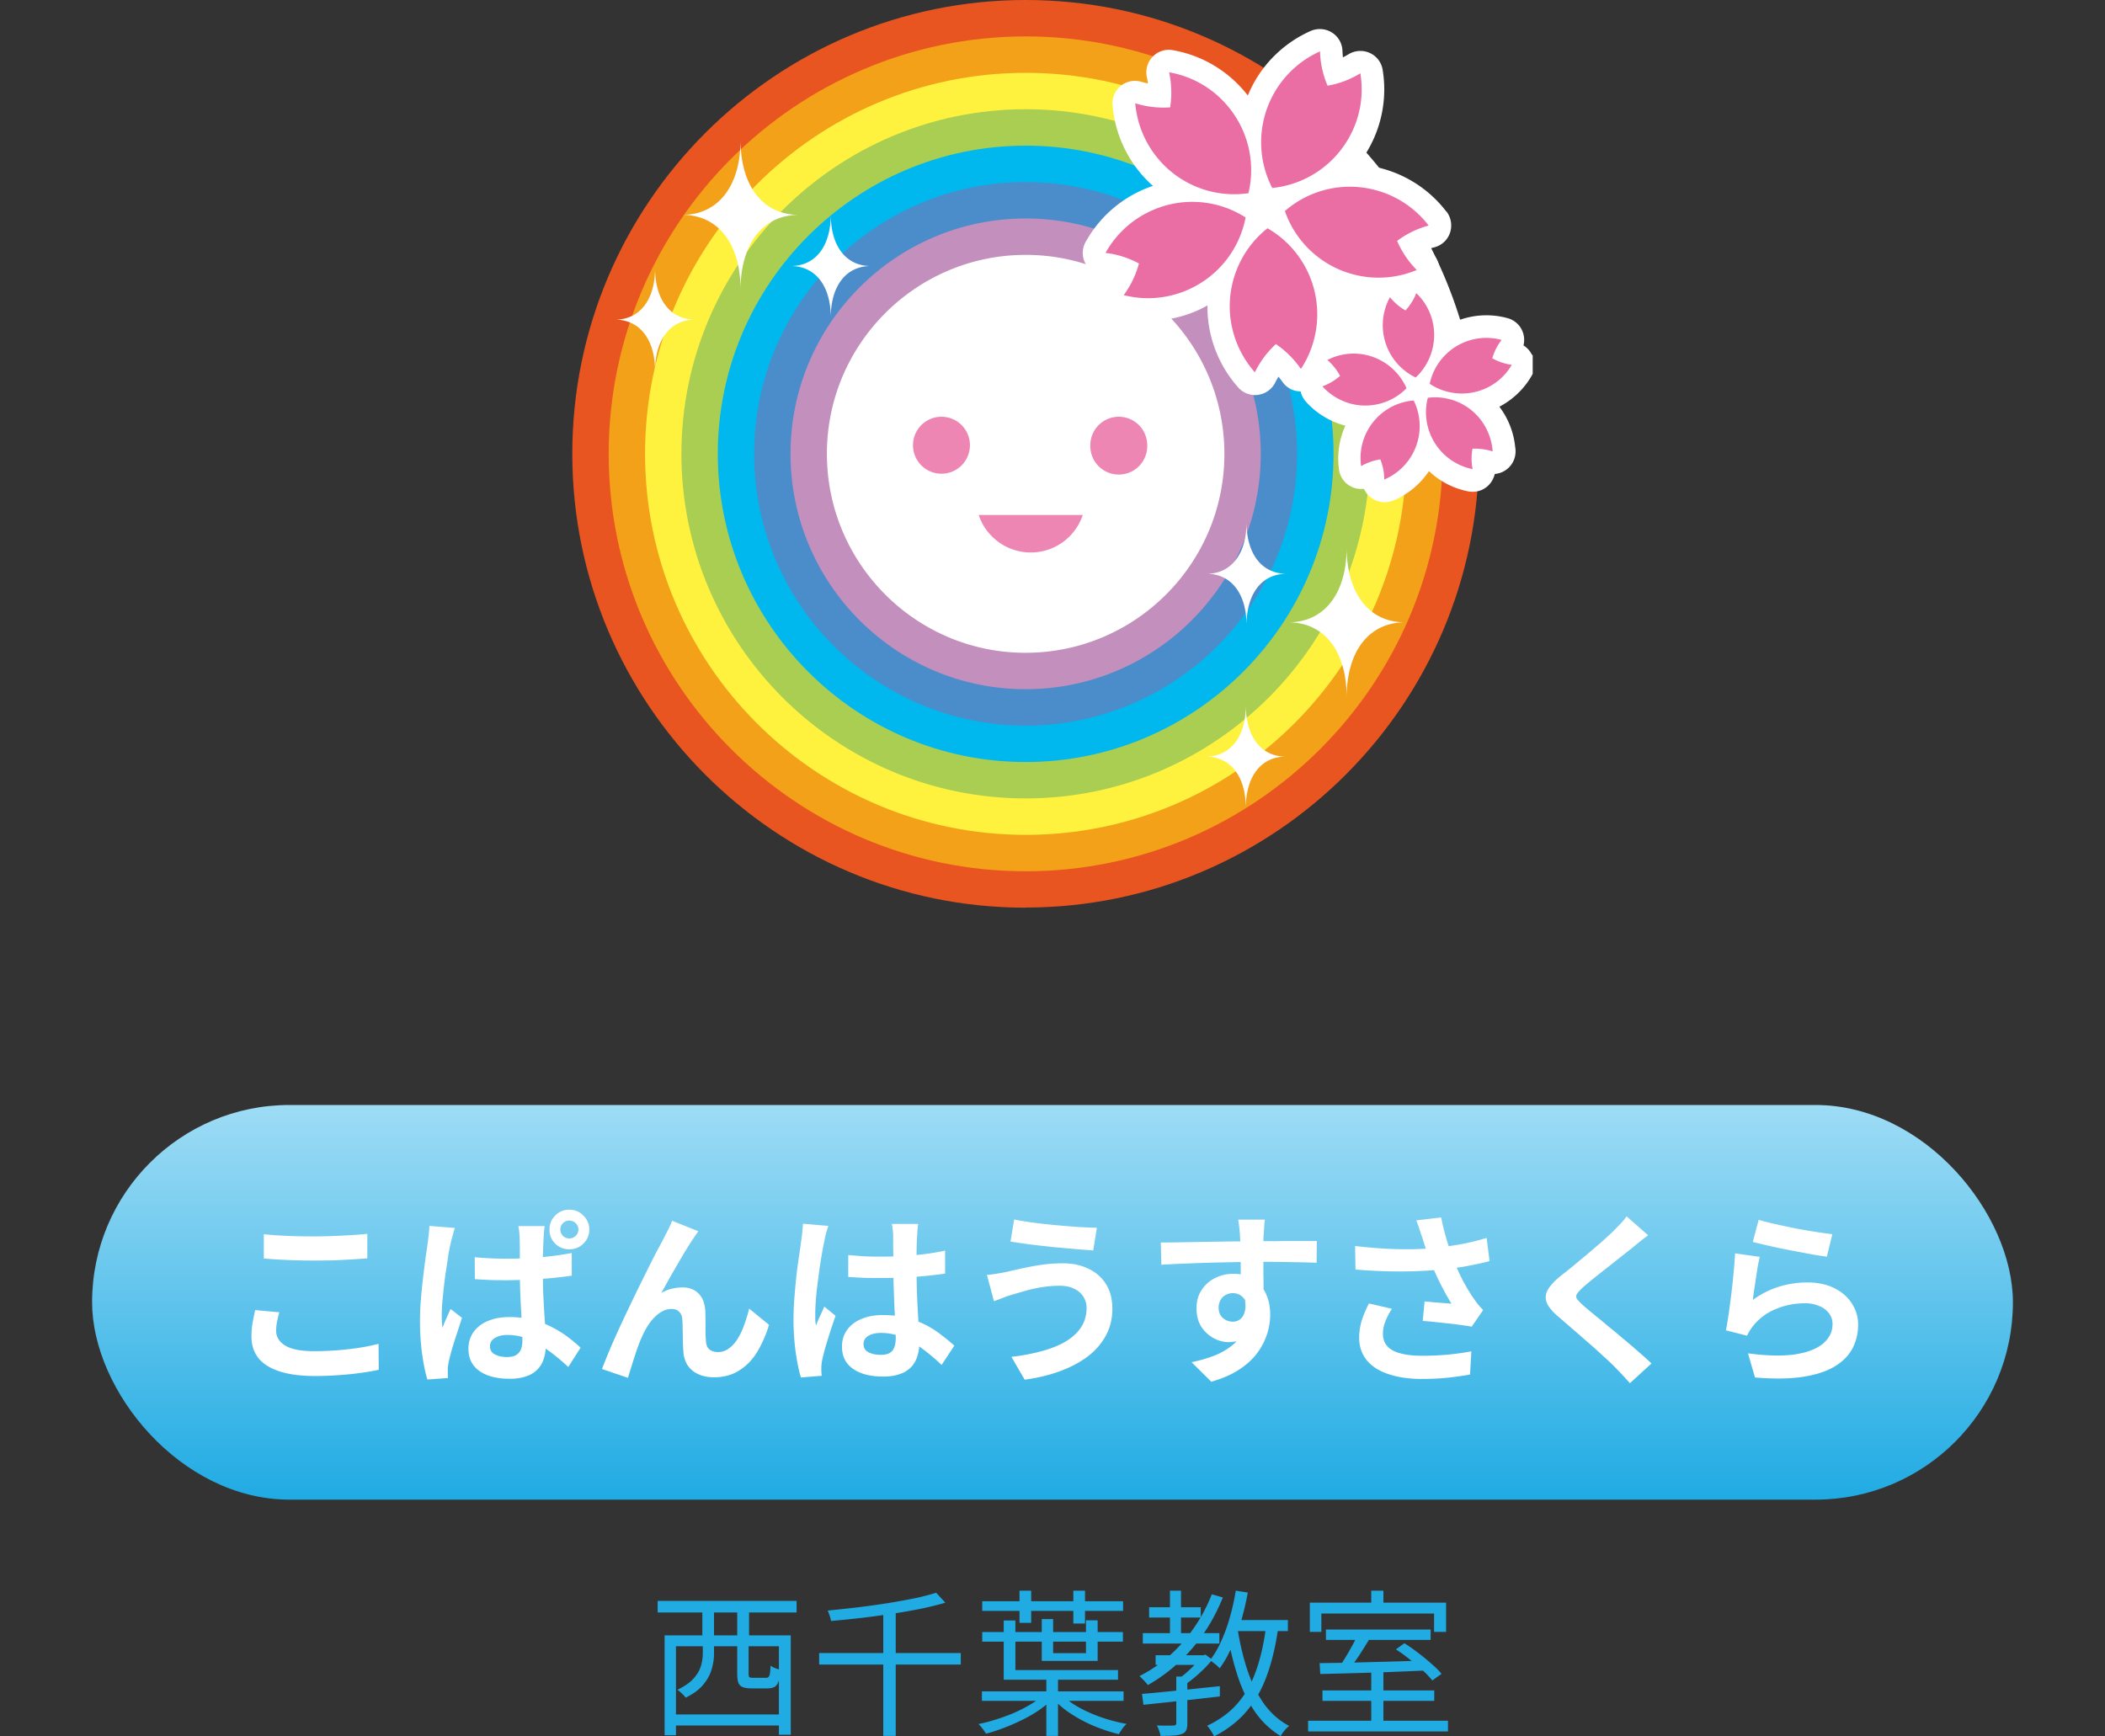
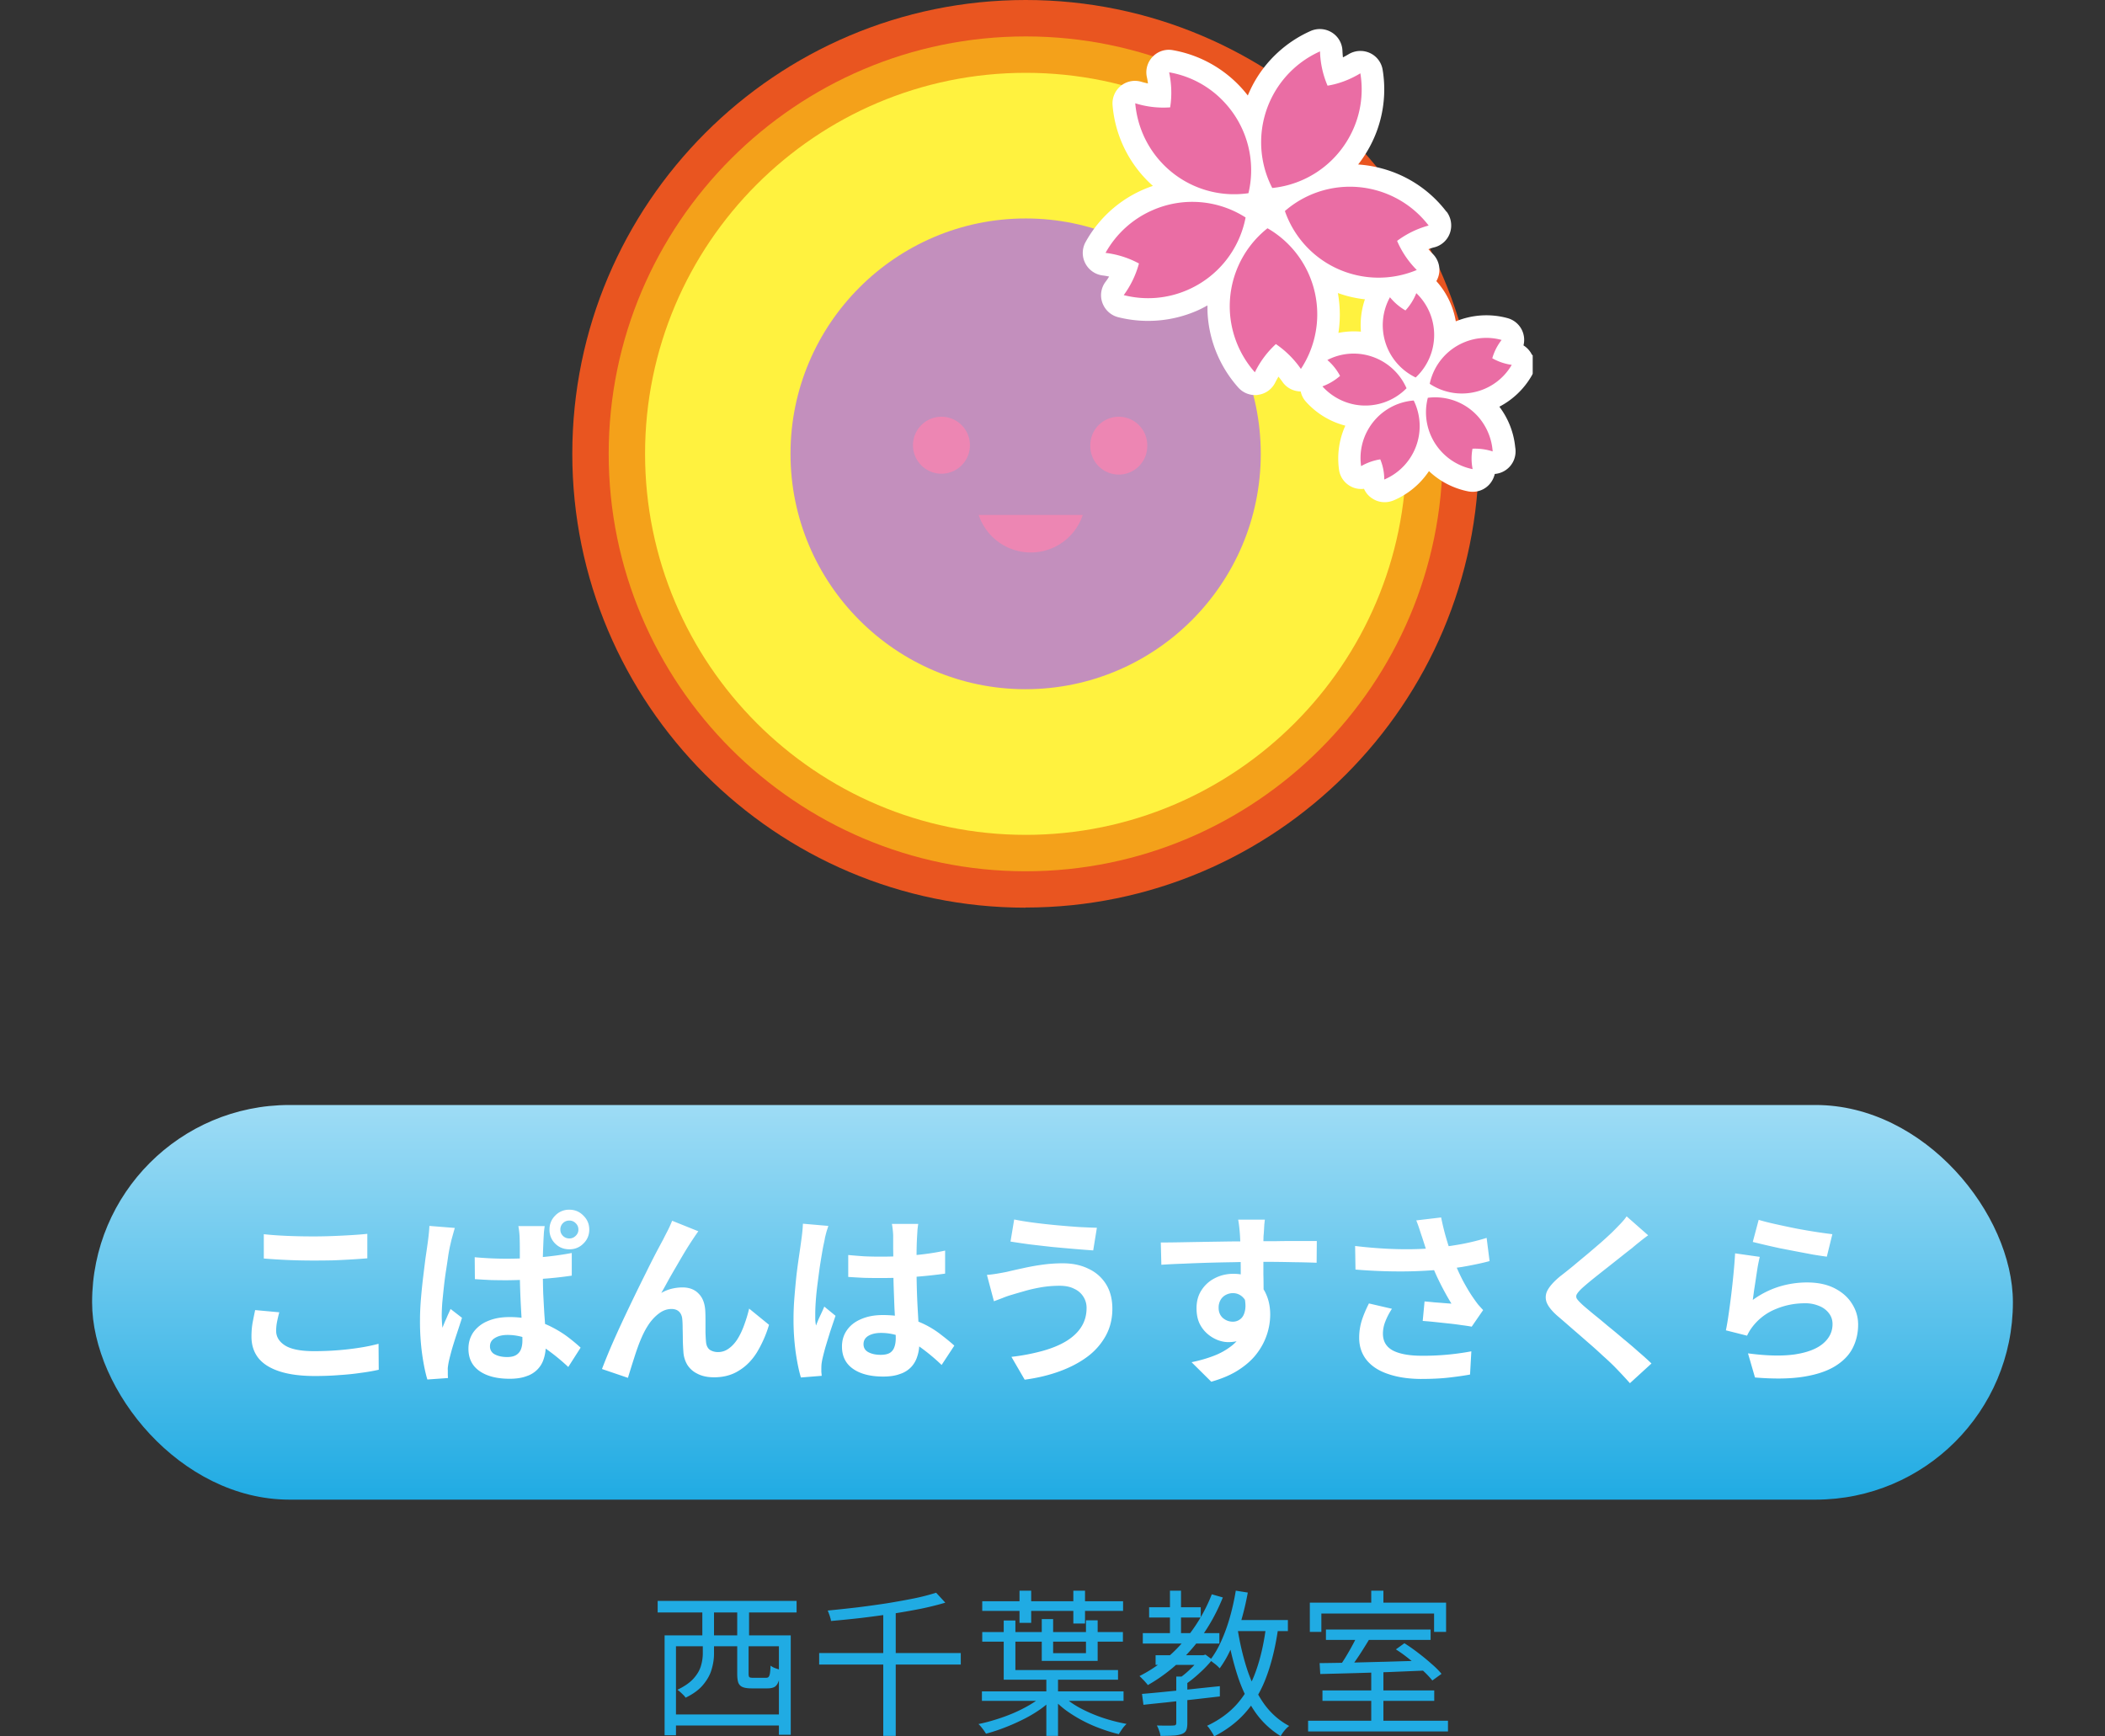
<svg xmlns="http://www.w3.org/2000/svg" width="160" height="132" fill="none">
  <rect width="100%" height="100%" fill="#333333" stroke="none" />
  <g clip-path="url(#clip0_2048_294)">
    <path d="M77.947 68.99c18.995 0 34.456-15.468 34.465-34.495C112.412 15.478 96.962 0 77.965 0 58.96 0 43.5 15.468 43.5 34.495 43.5 53.513 58.95 69 77.947 69v-.01z" fill="#E95520" />
    <path d="M77.957 66.233c17.472 0 31.691-14.226 31.7-31.728 0-17.492-14.209-31.736-31.69-31.736-17.473 0-31.692 14.225-31.701 31.727 0 17.492 14.209 31.737 31.69 31.737z" fill="#F4A11A" />
    <path d="M77.958 63.465c15.949 0 28.926-12.993 28.936-28.96 0-15.967-12.968-28.969-28.927-28.969-15.958 0-28.936 12.983-28.936 28.96 0 15.967 12.978 28.968 28.927 28.968z" fill="#FFF23F" />
-     <path d="M77.955 60.695c14.425 0 26.161-11.75 26.171-26.191 0-14.442-11.736-26.201-26.162-26.201-14.425 0-26.162 11.75-26.171 26.191 0 14.442 11.736 26.201 26.162 26.201z" fill="#A9CE52" />
-     <path d="M77.956 57.929c12.902 0 23.406-10.507 23.406-23.424S90.867 11.072 77.965 11.072 54.559 21.58 54.559 34.496s10.494 23.433 23.397 23.433z" fill="#00B8EE" />
-     <path d="M77.953 55.16c11.378 0 20.641-9.264 20.641-20.656s-9.253-20.665-20.632-20.665c-11.379 0-20.642 9.264-20.642 20.656 0 11.391 9.254 20.665 20.633 20.665z" fill="#4B8CCA" />
    <path d="M77.953 52.392c9.856 0 17.877-8.02 17.877-17.887s-8.012-17.898-17.867-17.898-17.877 8.022-17.877 17.888c0 9.867 8.012 17.898 17.867 17.898z" fill="#C38FBD" />
-     <path d="M77.954 49.624c8.332 0 15.112-6.778 15.112-15.12 0-8.341-6.77-15.129-15.102-15.129s-15.112 6.779-15.112 15.12 6.77 15.13 15.102 15.13zm16.794-9.923c0 2.41 1.166 3.917 3.038 3.917-1.871 0-3.038 1.506-3.038 3.916 0-2.41-1.166-3.916-3.037-3.916 1.871 0 3.037-1.507 3.037-3.917zm-.054 13.897c0 2.41 1.166 3.916 3.037 3.916-1.871 0-3.037 1.506-3.037 3.917 0-2.41-1.166-3.917-3.038-3.917 1.872 0 3.038-1.506 3.038-3.916zm7.665-11.995c0 3.512 1.702 5.706 4.429 5.706-2.727 0-4.429 2.193-4.429 5.705 0-3.512-1.702-5.705-4.43-5.705 2.728 0 4.43-2.194 4.43-5.706zM63.147 16.307c0 2.41-1.166 3.916-3.038 3.916 1.872 0 3.038 1.506 3.038 3.917 0-2.41 1.166-3.917 3.037-3.917-1.871 0-3.037-1.506-3.037-3.916zm-6.858-5.678c0 3.512-1.703 5.705-4.43 5.705 2.727 0 4.43 2.194 4.43 5.706 0-3.512 1.702-5.706 4.429-5.706-2.727 0-4.43-2.193-4.43-5.705zm-6.498 9.754c0 2.41-1.166 3.916-3.037 3.916 1.871 0 3.037 1.507 3.037 3.917 0-2.41 1.167-3.917 3.038-3.917-1.871 0-3.038-1.506-3.038-3.916zM98.44 6.618s-.113-.028-.15 0l-1.957 1.657-.028.028-6.16 9.99s-.028.093 0 .131l5.257 7.193s.057.047.094.047l15.742.066s.076-.02.094-.047a.128.128 0 00.019-.104c-2.012-7.56-6.601-14.3-12.94-18.97l.029.009z" fill="#fff" />
    <path d="M109.948 16.1a9.136 9.136 0 00-4.956-3.305 9.27 9.27 0 00-1.759-.292 9.63 9.63 0 00.865-1.318 9.172 9.172 0 00.997-5.875 1.701 1.701 0 00-.969-1.28 1.736 1.736 0 00-1.608.085 6.51 6.51 0 01-.442.245 8.629 8.629 0 01-.037-.5 1.707 1.707 0 00-.809-1.393 1.736 1.736 0 00-1.608-.113 9.224 9.224 0 00-4.373 4.049c-.15.282-.282.564-.404.856a9.22 9.22 0 00-5.699-3.446 1.692 1.692 0 00-1.533.5 1.704 1.704 0 00-.442 1.543c.038.17.066.33.085.49-.16-.038-.32-.075-.48-.122a1.706 1.706 0 00-1.58.3 1.72 1.72 0 00-.63 1.479 9.232 9.232 0 003.066 6.129 9.183 9.183 0 00-5.116 4.265 1.713 1.713 0 00-.028 1.61 1.73 1.73 0 001.317.932c.169.019.329.047.498.084a4.013 4.013 0 01-.282.415 1.692 1.692 0 00-.226 1.59c.198.537.64.942 1.195 1.084a9.32 9.32 0 005.943-.471c.291-.123.573-.273.846-.424 0 .254 0 .5.019.753a9.249 9.249 0 002.323 5.489c.329.367.79.574 1.279.574.075 0 .15 0 .225-.018a1.702 1.702 0 001.308-.942c.075-.15.16-.301.244-.442.103.131.207.263.3.395.32.47.857.734 1.43.734.574 0 1.101-.301 1.411-.772a9.218 9.218 0 001.373-6.712c.235.084.47.16.715.226.78.207 1.579.31 2.388.31a9.084 9.084 0 003.555-.715 1.72 1.72 0 001.025-1.243 1.708 1.708 0 00-.461-1.544 5.939 5.939 0 01-.338-.367c.15-.057.31-.113.479-.15a1.708 1.708 0 001.166-1.112 1.753 1.753 0 00-.263-1.59l-.009.009z" fill="#fff" />
    <path d="M116.448 26.982a1.73 1.73 0 00-.649-.725 1.712 1.712 0 00-1.203-2.071 6.099 6.099 0 00-3.922.235s-.019 0-.019.01a6.091 6.091 0 00-1.786-3.38 1.696 1.696 0 00-1.543-.434c-.329.076-.62.236-.855.471a1.708 1.708 0 00-2.295.697 6.05 6.05 0 00-.733 3.427 6.112 6.112 0 00-3.311.65 1.713 1.713 0 00-.761 2.278 1.685 1.685 0 00-.49.838c-.14.555 0 1.139.386 1.563a6.064 6.064 0 002.991 1.817 6.064 6.064 0 00-.48 3.342c.075.565.433 1.054.94 1.299.301.15.631.198.96.16.131.301.348.556.63.734.282.189.611.283.94.283.226 0 .451-.047.668-.132a6.09 6.09 0 002.699-2.231 6.049 6.049 0 003 1.544c.112.019.225.028.329.028.451 0 .884-.179 1.203-.499.235-.235.395-.537.471-.857a1.714 1.714 0 001.579-1.713 1.86 1.86 0 00-.028-.33 6.076 6.076 0 00-1.203-3.069 6.085 6.085 0 002.445-2.335c.291-.49.31-1.092.065-1.61l-.028.01z" fill="#fff" />
    <path d="M106.193 18.312a7.122 7.122 0 012.398-1.168 7.523 7.523 0 00-4.034-2.692 7.526 7.526 0 00-6.893 1.591 7.527 7.527 0 005.182 4.81 7.512 7.512 0 004.843-.329 7.033 7.033 0 01-1.496-2.212zm-9.202 7.852a7.333 7.333 0 011.89 1.883 7.55 7.55 0 001.223-4.698 7.541 7.541 0 00-3.762-5.997 7.575 7.575 0 00-2.85 6.477 7.59 7.59 0 001.89 4.472 7.154 7.154 0 011.6-2.147l.009.01zm-10.421-6.13a7.263 7.263 0 01-1.156 2.4 7.482 7.482 0 004.833-.385 7.55 7.55 0 004.43-5.517 7.509 7.509 0 00-7.044-.565 7.526 7.526 0 00-3.602 3.257 7.098 7.098 0 012.549.81h-.01zm2.371-11.873a7.121 7.121 0 01-2.652-.31c.141 1.6.78 3.173 1.947 4.453a7.526 7.526 0 006.658 2.382 7.556 7.556 0 00-1.778-6.854 7.445 7.445 0 00-4.25-2.335c.188.904.216 1.808.075 2.674v-.01zm11.967-1.647a7.097 7.097 0 01-.574-2.608 7.559 7.559 0 00-3.564 3.305 7.577 7.577 0 00-.066 7.08 7.564 7.564 0 005.887-3.926 7.446 7.446 0 00.809-4.792c-.79.48-1.636.8-2.501.941h.009zm12.522 20.713c.141-.49.376-.96.706-1.384a4.359 4.359 0 00-2.822.17 4.403 4.403 0 00-2.642 3.163 4.41 4.41 0 004.1.414 4.359 4.359 0 002.135-1.854 4.157 4.157 0 01-1.477-.5v-.009zm-1.515 6.883a4.36 4.36 0 011.542.207 4.482 4.482 0 00-1.081-2.617 4.368 4.368 0 00-3.847-1.46 4.396 4.396 0 00.96 4.011 4.402 4.402 0 002.445 1.412 4.103 4.103 0 01-.01-1.553h-.009zm-6.999.818c.197.47.301.988.301 1.525a4.407 4.407 0 002.238-6.007 4.377 4.377 0 00-3.47 2.213 4.353 4.353 0 00-.527 2.777 4.212 4.212 0 011.467-.518l-.009.01zm-3.065-6.346a4.334 4.334 0 01-1.335.79 4.42 4.42 0 002.463 1.384 4.388 4.388 0 003.931-1.242 4.404 4.404 0 00-3.225-2.561 4.343 4.343 0 00-2.793.414c.404.348.733.763.968 1.215h-.009zm4.984-4.979a4.297 4.297 0 01-1.185-1.007 4.407 4.407 0 001.956 6.1 4.424 4.424 0 001.354-3.897 4.381 4.381 0 00-1.307-2.514 4.24 4.24 0 01-.828 1.318h.01z" fill="#EA6DA4" />
    <path d="M73.724 33.846a2.164 2.164 0 01-2.163 2.165 2.164 2.164 0 010-4.33c1.195 0 2.163.97 2.163 2.165zm9.151 0a2.164 2.164 0 104.326 0 2.164 2.164 0 00-2.163-2.165c-1.194 0-2.163.97-2.163 2.165zm-8.485 5.301a4.177 4.177 0 003.96 2.852 4.165 4.165 0 003.95-2.852h-7.91z" fill="#ED86B3" />
  </g>
  <rect x="7" y="84" width="146" height="30" rx="15" fill="url(#paint0_linear_2048_294)" />
  <path d="M20.052 93.822c.513.056 1.092.098 1.736.126.644.028 1.335.042 2.072.042.457 0 .929-.01 1.414-.028.495-.019.97-.042 1.428-.07.457-.028.863-.06 1.218-.098v1.862a60.102 60.102 0 01-2.632.154c-.495.01-.966.014-1.414.014a45.568 45.568 0 01-3.822-.154v-1.848zm1.176 5.936a11.34 11.34 0 00-.168.714c-.047.233-.07.467-.07.7 0 .448.224.817.672 1.106.457.289 1.19.434 2.198.434.635 0 1.246-.023 1.834-.07a21.13 21.13 0 001.666-.196 13.307 13.307 0 001.414-.294l.014 1.974c-.41.093-.868.173-1.372.238-.504.075-1.05.131-1.638.168-.579.047-1.195.07-1.848.07-1.064 0-1.955-.117-2.674-.35-.719-.233-1.255-.569-1.61-1.008-.355-.448-.532-.994-.532-1.638 0-.411.033-.784.098-1.12.065-.336.126-.635.182-.896l1.834.168zm14.854-4.186a26.172 26.172 0 002.45.112 29.1 29.1 0 002.562-.112 23.49 23.49 0 002.366-.322v1.722a28.23 28.23 0 01-2.38.252c-.85.056-1.699.089-2.548.098-.41 0-.817-.005-1.218-.014a56.732 56.732 0 01-1.218-.07l-.014-1.666zm5.32-2.366c-.019.13-.037.275-.056.434l-.028.462a77.514 77.514 0 00-.056 1.47v.966c0 .644.01 1.241.028 1.792.028.55.056 1.064.084 1.54.037.467.065.901.084 1.302.019.392.028.756.028 1.092 0 .364-.051.705-.154 1.022a1.953 1.953 0 01-.462.798 2.03 2.03 0 01-.854.532c-.345.131-.77.196-1.274.196-.97 0-1.736-.196-2.296-.588-.56-.392-.84-.957-.84-1.694 0-.476.126-.896.378-1.26a2.5 2.5 0 011.078-.84c.467-.205 1.017-.308 1.652-.308a6.8 6.8 0 011.806.224 6.7 6.7 0 011.47.56c.448.233.85.485 1.204.756.355.271.667.532.938.784l-.938 1.47a15.487 15.487 0 00-1.582-1.302 6.94 6.94 0 00-1.498-.84 4.144 4.144 0 00-1.54-.294c-.392 0-.714.079-.966.238-.243.149-.364.355-.364.616a.66.66 0 00.378.63c.252.131.56.196.924.196.29 0 .518-.051.686-.154a.876.876 0 00.364-.434c.075-.187.112-.415.112-.686 0-.243-.01-.56-.028-.952-.019-.401-.042-.84-.07-1.316a69.28 69.28 0 01-.07-1.512 44.257 44.257 0 01-.028-1.554v-1.456c0-.439-.005-.76-.014-.966 0-.112-.01-.257-.028-.434a5.144 5.144 0 00-.07-.49h2.002zm-6.832.14c-.028.093-.065.224-.112.392l-.14.504-.084.364c-.047.187-.098.448-.154.784-.047.336-.103.714-.168 1.134-.065.41-.121.83-.168 1.26-.047.43-.089.84-.126 1.232-.028.392-.042.728-.042 1.008a8.197 8.197 0 00.056.91c.065-.168.13-.331.196-.49.075-.159.145-.317.21-.476.075-.159.145-.313.21-.462l.868.672c-.121.383-.252.784-.392 1.204-.14.42-.266.821-.378 1.204-.103.373-.182.686-.238.938a6.15 6.15 0 00-.056.336 1.227 1.227 0 00-.014.308v.266c0 .112.005.219.014.322l-1.568.112c-.15-.485-.28-1.115-.392-1.89a18.088 18.088 0 01-.168-2.576c0-.532.023-1.083.07-1.652.047-.57.103-1.12.168-1.652.065-.541.126-1.031.182-1.47.065-.439.117-.793.154-1.064.028-.196.056-.42.084-.672.028-.252.047-.485.056-.7l1.932.154zm8.022.126c0 .187.065.345.196.476.13.13.294.196.49.196a.648.648 0 00.476-.196c.14-.13.21-.29.21-.476 0-.196-.07-.36-.21-.49a.648.648 0 00-.476-.196.665.665 0 00-.49.196.665.665 0 00-.196.49zm-.826 0c0-.42.145-.775.434-1.064a1.44 1.44 0 011.078-.448c.42 0 .775.15 1.064.448.299.29.448.644.448 1.064 0 .42-.15.775-.448 1.064-.29.29-.644.434-1.064.434-.43 0-.789-.145-1.078-.434a1.447 1.447 0 01-.434-1.064zm11.312.126l-.224.322-.224.336c-.168.252-.355.546-.56.882-.196.327-.401.677-.616 1.05-.215.364-.425.728-.63 1.092-.196.364-.383.7-.56 1.008.261-.15.527-.257.798-.322.27-.065.541-.098.812-.098.523 0 .933.159 1.232.476.308.308.476.756.504 1.344.01.205.014.453.014.742v.868c.01.289.023.532.042.728.028.271.126.467.294.588.177.112.383.168.616.168.299 0 .57-.089.812-.266.252-.177.476-.42.672-.728.196-.317.364-.672.504-1.064.15-.401.275-.817.378-1.246l1.512 1.232a9.047 9.047 0 01-.924 2.1c-.373.597-.83 1.059-1.372 1.386-.532.336-1.157.504-1.876.504-.513 0-.943-.093-1.288-.28a1.82 1.82 0 01-.77-.7 2.188 2.188 0 01-.28-.966 19.306 19.306 0 01-.042-.84c0-.308-.005-.607-.014-.896 0-.299-.01-.541-.028-.728-.019-.243-.098-.434-.238-.574-.14-.14-.336-.21-.588-.21-.308 0-.602.098-.882.294-.28.196-.537.453-.77.77-.224.317-.42.667-.588 1.05a10.56 10.56 0 00-.294.728c-.103.28-.2.569-.294.868a77.826 77.826 0 00-.476 1.526l-1.974-.672c.177-.467.392-.999.644-1.596.261-.607.546-1.241.854-1.904a158.61 158.61 0 011.848-3.822 73.4 73.4 0 01.77-1.526c.233-.439.41-.77.532-.994.093-.187.2-.397.322-.63.121-.233.243-.5.364-.798l1.988.798zm11.396 1.806c.401.037.803.07 1.204.098a29.227 29.227 0 003.808-.084c.85-.075 1.633-.191 2.352-.35v1.75c-.728.103-1.517.187-2.366.252a38.74 38.74 0 01-2.548.084 56.3 56.3 0 01-1.232-.014 56.732 56.732 0 01-1.218-.07v-1.666zm5.32-2.366c-.019.13-.037.275-.056.434l-.028.476a24.959 24.959 0 00-.042 1.456v.98a53.85 53.85 0 00.098 3.332c.028.467.051.896.07 1.288.028.392.042.756.042 1.092 0 .364-.051.7-.154 1.008a2.067 2.067 0 01-.462.812 2.03 2.03 0 01-.854.532c-.345.131-.77.196-1.274.196-.97 0-1.736-.196-2.296-.588-.56-.392-.84-.957-.84-1.694 0-.476.126-.891.378-1.246.252-.364.611-.644 1.078-.84.467-.205 1.017-.308 1.652-.308.663 0 1.265.07 1.806.21a7.01 7.01 0 012.674 1.33c.355.271.672.532.952.784l-.966 1.47a15.327 15.327 0 00-1.554-1.302 6.81 6.81 0 00-1.512-.84 4.144 4.144 0 00-1.54-.294c-.392 0-.714.075-.966.224-.243.149-.364.359-.364.63 0 .28.126.485.378.616s.56.196.924.196c.29 0 .518-.047.686-.14a.806.806 0 00.35-.434c.075-.196.112-.429.112-.7 0-.243-.01-.56-.028-.952-.019-.392-.042-.83-.07-1.316-.019-.485-.037-.99-.056-1.512a44.257 44.257 0 01-.028-1.554c0-.532-.005-1.013-.014-1.442v-.98c0-.103-.01-.247-.028-.434a5.144 5.144 0 00-.07-.49h2.002zm-6.832.154c-.028.093-.07.224-.126.392-.047.168-.089.331-.126.49-.028.159-.051.28-.07.364a12.45 12.45 0 00-.154.798 73.9 73.9 0 00-.182 1.12c-.056.41-.112.835-.168 1.274-.056.43-.098.84-.126 1.232-.028.383-.042.714-.042.994v.462c.01.159.028.308.056.448.065-.168.13-.331.196-.49l.224-.476c.075-.159.145-.317.21-.476l.854.7c-.13.383-.266.784-.406 1.204-.13.42-.252.817-.364 1.19-.103.373-.182.686-.238.938a6.15 6.15 0 00-.056.336 4.72 4.72 0 00-.014.322v.266l.028.308-1.582.126c-.15-.495-.28-1.125-.392-1.89a18.202 18.202 0 01-.168-2.59c0-.523.023-1.069.07-1.638a68.79 68.79 0 01.154-1.666c.065-.532.13-1.017.196-1.456.065-.448.117-.807.154-1.078.028-.196.056-.415.084-.658a10.2 10.2 0 00.056-.714l1.932.168zm19.628 6.23c0-.308-.08-.588-.238-.84a1.558 1.558 0 00-.686-.602c-.299-.159-.672-.238-1.12-.238-.504 0-.994.042-1.47.126-.467.084-.887.182-1.26.294-.364.103-.667.191-.91.266a6.082 6.082 0 00-.686.238c-.243.093-.467.177-.672.252l-.532-2.002c.243-.019.504-.051.784-.098.28-.047.532-.093.756-.14.345-.084.737-.173 1.176-.266a17.81 17.81 0 011.456-.266 11.268 11.268 0 011.596-.112c.747 0 1.4.14 1.96.42a3.07 3.07 0 011.33 1.176c.317.513.476 1.134.476 1.862 0 .747-.163 1.423-.49 2.03a4.975 4.975 0 01-1.386 1.596c-.597.448-1.302.821-2.114 1.12-.812.299-1.703.513-2.674.644l-1.008-1.736a15.552 15.552 0 002.352-.448c.71-.196 1.311-.443 1.806-.742.504-.308.887-.667 1.148-1.078.27-.42.406-.905.406-1.456zm-5.502-6.72c.401.084.882.163 1.442.238.57.075 1.153.14 1.75.196.607.056 1.18.103 1.722.14.55.028 1.008.047 1.372.056l-.28 1.722a88.89 88.89 0 01-1.442-.112c-.55-.047-1.12-.098-1.708-.154-.588-.065-1.157-.13-1.708-.196a71.251 71.251 0 01-1.428-.21l.28-1.68zm19.054.014c-.01.075-.023.196-.042.364l-.028.49a5.94 5.94 0 01-.028.35c-.01.187-.014.439-.014.756v2.198c.01.383.014.747.014 1.092.01.336.014.616.014.84l-1.75-.588v-1.666c0-.355-.005-.705-.014-1.05a28.478 28.478 0 00-.042-1.568c-.019-.29-.042-.541-.07-.756a5.87 5.87 0 00-.07-.462h2.03zm-7.91 1.736c.41 0 .877-.005 1.4-.014a1122.714 1122.714 0 013.318-.056c.55-.01 1.069-.014 1.554-.014.485-.01.905-.014 1.26-.014h1.162c.42-.01.835-.014 1.246-.014h1.918l-.014 1.652a61.26 61.26 0 00-1.736-.042 103.77 103.77 0 00-2.632-.028c-.635 0-1.279.01-1.932.028-.653.01-1.302.023-1.946.042-.644.019-1.265.042-1.862.07-.597.019-1.162.047-1.694.084l-.042-1.694zm7.574 4.144c0 .765-.093 1.4-.28 1.904-.177.504-.448.887-.812 1.148-.364.252-.817.378-1.358.378-.261 0-.537-.056-.826-.168a2.68 2.68 0 01-.784-.49 2.438 2.438 0 01-.588-.798c-.14-.317-.21-.69-.21-1.12 0-.532.126-.99.378-1.372a2.563 2.563 0 011.008-.91c.43-.224.9-.336 1.414-.336.616 0 1.13.14 1.54.42.42.27.733.64.938 1.106.215.467.322.994.322 1.582a4.887 4.887 0 01-.966 2.884c-.336.467-.793.891-1.372 1.274-.57.383-1.283.695-2.142.938l-1.498-1.484c.597-.121 1.153-.28 1.666-.476a5.149 5.149 0 001.344-.742 3.07 3.07 0 00.91-1.106c.224-.439.336-.966.336-1.582 0-.448-.112-.784-.336-1.008a1.045 1.045 0 00-.784-.336c-.177 0-.35.042-.518.126a.988.988 0 00-.406.378 1.16 1.16 0 00-.154.616c0 .317.107.574.322.77.224.187.476.28.756.28a.89.89 0 00.588-.21c.177-.14.294-.373.35-.7.056-.327.01-.765-.14-1.316l1.302.35zm12.292-4.536a22.81 22.81 0 01-.196-.588 10.897 10.897 0 00-.252-.7l1.89-.224a19.12 19.12 0 00.896 3.094c.215.579.467 1.148.756 1.708.299.55.56.985.784 1.302.121.177.243.345.364.504.131.15.261.294.392.434l-.868 1.26a12.086 12.086 0 00-.742-.112 19.047 19.047 0 00-.98-.126l-1.05-.112a23.36 23.36 0 00-.952-.084l.14-1.484c.233.019.481.042.742.07.261.019.504.037.728.056.233.019.425.033.574.042a18.21 18.21 0 01-.532-.924 22.563 22.563 0 01-.546-1.078 20.17 20.17 0 01-.49-1.148c-.149-.392-.28-.747-.392-1.064l-.266-.826zm-5.096.658a35.73 35.73 0 002.45.21c.765.037 1.479.047 2.142.028a20.43 20.43 0 001.82-.126 40.8 40.8 0 001.246-.182c.411-.065.812-.145 1.204-.238a15.14 15.14 0 001.134-.308l.224 1.764c-.308.084-.644.163-1.008.238-.355.075-.723.145-1.106.21-.383.056-.761.107-1.134.154a34.06 34.06 0 01-3.108.182 40.907 40.907 0 01-3.836-.14l-.028-1.792zm2.8 4.774a5.027 5.027 0 00-.504.966 2.512 2.512 0 00-.182.924c0 .588.257 1.017.77 1.288.513.261 1.246.392 2.198.392a19.888 19.888 0 003.752-.336l-.098 1.764c-.392.075-.905.149-1.54.224-.625.075-1.367.112-2.226.112-.943-.009-1.764-.135-2.464-.378-.7-.233-1.241-.583-1.624-1.05-.383-.476-.574-1.045-.574-1.708 0-.429.061-.849.182-1.26.131-.42.317-.868.56-1.344l1.75.406zm19.474-5.586a11.59 11.59 0 00-.658.504c-.215.168-.401.322-.56.462-.233.177-.513.397-.84.658l-1.008.798c-.345.27-.681.537-1.008.798-.327.261-.607.495-.84.7-.243.215-.406.392-.49.532a.336.336 0 000 .392c.093.13.266.308.518.532.205.177.467.397.784.658.327.261.677.551 1.05.868.383.308.77.63 1.162.966.401.327.784.653 1.148.98.373.317.705.616.994.896l-1.638 1.498a38.846 38.846 0 00-1.218-1.302 21.023 21.023 0 00-.84-.784 32.548 32.548 0 00-1.106-.994c-.392-.345-.784-.686-1.176-1.022a98.551 98.551 0 00-1.064-.924c-.467-.392-.77-.751-.91-1.078a1.1 1.1 0 01.056-.966c.177-.327.499-.681.966-1.064.28-.215.597-.467.952-.756.355-.299.719-.602 1.092-.91.373-.317.728-.62 1.064-.91.336-.299.621-.56.854-.784.205-.205.411-.415.616-.63.205-.215.359-.401.462-.56l1.638 1.442zm8.4-1.176c.336.103.756.21 1.26.322.504.112 1.031.224 1.582.336a43.385 43.385 0 002.758.434l-.42 1.708c-.28-.037-.621-.089-1.022-.154l-1.26-.238a308.5 308.5 0 01-1.302-.252 66.653 66.653 0 01-2.044-.476l.448-1.68zm.084 2.814c-.047.187-.098.43-.154.728-.047.29-.093.593-.14.91-.047.317-.093.62-.14.91-.037.29-.07.532-.098.728a6.894 6.894 0 011.988-1.008 7.265 7.265 0 012.142-.322c.821 0 1.521.15 2.1.448.579.299 1.017.69 1.316 1.176.308.485.462 1.013.462 1.582 0 .635-.135 1.223-.406 1.764-.271.541-.714 1.003-1.33 1.386-.616.383-1.423.653-2.422.812-.999.159-2.226.177-3.682.056l-.532-1.834c1.4.187 2.576.215 3.528.084.952-.14 1.671-.411 2.156-.812.495-.411.742-.91.742-1.498 0-.308-.089-.579-.266-.812a1.689 1.689 0 00-.742-.56 2.645 2.645 0 00-1.078-.21c-.784 0-1.521.145-2.212.434a4.211 4.211 0 00-1.988 1.638 3.708 3.708 0 00-.21.392l-1.61-.406c.056-.271.112-.588.168-.952a62.766 62.766 0 00.448-3.752c.037-.42.065-.803.084-1.148l1.876.266z" fill="#fff" />
  <path d="M51.092 130.328h8.496v.84h-8.496v-.84zm-.576-6.012h9.588v7.56h-.9v-6.732H51.38v6.768h-.864v-7.596zm5.52.372h.864v2.544c0 .136.02.224.06.264.048.032.144.048.288.048h.972c.088 0 .152-.02.192-.06.048-.048.084-.136.108-.264a4.27 4.27 0 00.048-.6c.056.04.128.084.216.132.088.04.18.076.276.108.104.032.192.06.264.084-.024.368-.072.656-.144.864-.072.208-.176.352-.312.432-.136.072-.316.108-.54.108H57.14c-.296 0-.524-.032-.684-.096a.58.58 0 01-.336-.336c-.056-.16-.084-.384-.084-.672v-2.556zm-6.048-2.988h10.56v.876h-10.56v-.876zm3.396.6h.888v2.496h-.888V122.3zm2.652 0h.9v2.496h-.9V122.3zm-2.616 2.244h.852v1.176c0 .376-.06.768-.18 1.176-.112.4-.324.788-.636 1.164-.304.376-.752.708-1.344.996a1.052 1.052 0 00-.168-.204c-.08-.08-.16-.156-.24-.228a1.607 1.607 0 00-.216-.168c.544-.264.952-.548 1.224-.852.28-.312.468-.632.564-.96a3.37 3.37 0 00.144-.948v-1.152zm8.844 1.116h10.764v.876H62.264v-.876zm4.872-3.12h.948v9.42h-.948v-9.42zm4.02-1.464l.696.756c-.56.168-1.188.324-1.884.468-.696.136-1.428.264-2.196.384-.768.112-1.544.216-2.328.312-.784.088-1.544.164-2.28.228a1.23 1.23 0 00-.06-.264 2.026 2.026 0 00-.096-.288 1.862 1.862 0 00-.096-.24c.728-.072 1.476-.152 2.244-.24.768-.096 1.52-.2 2.256-.312.736-.12 1.424-.244 2.064-.372a16.83 16.83 0 001.68-.432zm3.504.648h10.704v.732H74.66v-.732zm0 2.34h10.692v.732H74.66v-.732zm2.832-3.144h.888v2.448h-.888v-2.448zm4.092 0h.888v2.496h-.888v-2.496zm-6.948 7.656H85.4v.72H74.636v-.72zm4.896-1.008h.888v4.392h-.888v-4.392zm-.312 1.368l.672.324c-.288.28-.624.548-1.008.804s-.8.492-1.248.708c-.44.216-.892.412-1.356.588-.464.176-.908.32-1.332.432l-.168-.252a5.862 5.862 0 00-.204-.264 1.754 1.754 0 00-.204-.216c.432-.088.876-.204 1.332-.348.464-.144.912-.308 1.344-.492.44-.192.844-.396 1.212-.612.376-.224.696-.448.96-.672zm1.536-.06c.336.336.764.648 1.284.936.528.288 1.104.54 1.728.756.624.208 1.244.368 1.86.48-.064.064-.136.14-.216.228a6.36 6.36 0 00-.372.552 12.238 12.238 0 01-1.404-.432 10.753 10.753 0 01-2.58-1.356 7.084 7.084 0 01-.984-.876l.684-.288zm-4.464-5.688h.888v3.768h7.8v.732h-8.688v-4.5zm2.892-.108h.864v2.592h2.496v-2.496h.888v3.084h-4.248v-3.18zm8.652 2.748h3.612v.732h-3.612v-.732zm-.492-3.648h3.924v.78h-3.924v-.78zm-.48 1.968h5.82v.792h-5.82v-.792zm2.064-3.228h.84v3.636h-.84v-3.636zm3.18.276l.84.24c-.6 1.488-1.388 2.792-2.364 3.912a12.596 12.596 0 01-3.336 2.748c-.04-.056-.1-.128-.18-.216a2.363 2.363 0 00-.24-.252 2.732 2.732 0 00-.216-.216 10.837 10.837 0 003.276-2.556 12.382 12.382 0 002.22-3.66zm-2.7 6.252h.84V131c0 .232-.028.408-.084.528-.056.128-.168.224-.336.288a2.23 2.23 0 01-.648.12c-.264.016-.588.024-.972.024a1.943 1.943 0 00-.108-.408 2.132 2.132 0 00-.168-.384c.296.008.56.012.792.012.232 0 .392-.004.48-.012.08 0 .132-.016.156-.048.032-.024.048-.068.048-.132v-3.54zm1.86-1.62h.192l.168-.048.516.384c-.28.352-.612.7-.996 1.044-.376.344-.74.632-1.092.864a2.019 2.019 0 00-.228-.24 5.18 5.18 0 00-.24-.228c.208-.136.416-.296.624-.48.216-.192.416-.388.6-.588.184-.2.336-.388.456-.564v-.144zm-4.464 2.94c.488-.04 1.052-.092 1.692-.156l2.052-.204c.728-.08 1.452-.156 2.172-.228v.78l-2.088.24c-.704.072-1.372.144-2.004.216-.632.064-1.204.124-1.716.18l-.108-.828zm6.816-5.616h4.272v.84H93.62v-.84zm.312-2.232l.912.144a20.71 20.71 0 01-.516 2.184 16.41 16.41 0 01-.72 1.98 8.159 8.159 0 01-.9 1.596 2.778 2.778 0 00-.492-.432c-.096-.08-.18-.14-.252-.18.328-.416.616-.904.864-1.464.256-.568.476-1.176.66-1.824.184-.656.332-1.324.444-2.004zm2.304 2.7l.924.096c-.192 1.376-.48 2.592-.864 3.648-.376 1.048-.888 1.952-1.536 2.712-.64.76-1.464 1.4-2.472 1.92a2.335 2.335 0 00-.144-.264 6.919 6.919 0 00-.204-.312 1.148 1.148 0 00-.192-.228c.952-.448 1.728-1.02 2.328-1.716.6-.696 1.068-1.528 1.404-2.496.344-.976.596-2.096.756-3.36zm-2.16.252c.176 1.104.424 2.14.744 3.108.328.968.748 1.816 1.26 2.544.52.72 1.156 1.28 1.908 1.68a2.643 2.643 0 00-.24.216c-.08.088-.156.18-.228.276a5.148 5.148 0 00-.18.276 6.448 6.448 0 01-1.968-1.872c-.536-.784-.972-1.692-1.308-2.724a22.903 22.903 0 01-.804-3.372l.816-.132zm10.152 3.168h.924v4.08h-.924v-4.08zm-3.444-3.168h7.956v.792h-7.956v-.792zm-1.356 6.936h10.632v.816H99.428v-.816zm1.092-2.304h8.496v.792h-8.496v-.792zm2.664-4.224l.936.264c-.168.28-.348.572-.54.876a19.753 19.753 0 01-1.104 1.584l-.72-.252c.168-.224.34-.48.516-.768.176-.288.344-.58.504-.876.168-.304.304-.58.408-.828zm-2.88 2.148c.664-.008 1.436-.02 2.316-.036.88-.024 1.816-.048 2.808-.072.992-.032 1.984-.06 2.976-.084l-.048.756-2.916.12a500.368 500.368 0 01-5.088.144l-.048-.828zm5.796-1.044l.648-.468c.344.216.692.46 1.044.732.36.272.696.548 1.008.828.32.272.576.528.768.768l-.696.504a6.943 6.943 0 00-.732-.768 15.67 15.67 0 00-.996-.84c-.352-.288-.7-.54-1.044-.756zm-1.872-4.464h.924v1.476h-.924v-1.476zm-4.668.912h10.356v2.22h-.912v-1.392h-8.568v1.392h-.876v-2.22z" fill="#20ABE3" />
  <defs>
    <linearGradient id="paint0_linear_2048_294" x1="80" y1="84" x2="80" y2="114" gradientUnits="userSpaceOnUse">
      <stop stop-color="#9EDCF5" />
      <stop offset="1" stop-color="#20ABE3" />
    </linearGradient>
    <clipPath id="clip0_2048_294">
      <path fill="#fff" transform="translate(43.5)" d="M0 0h73v69H0z" />
    </clipPath>
  </defs>
</svg>